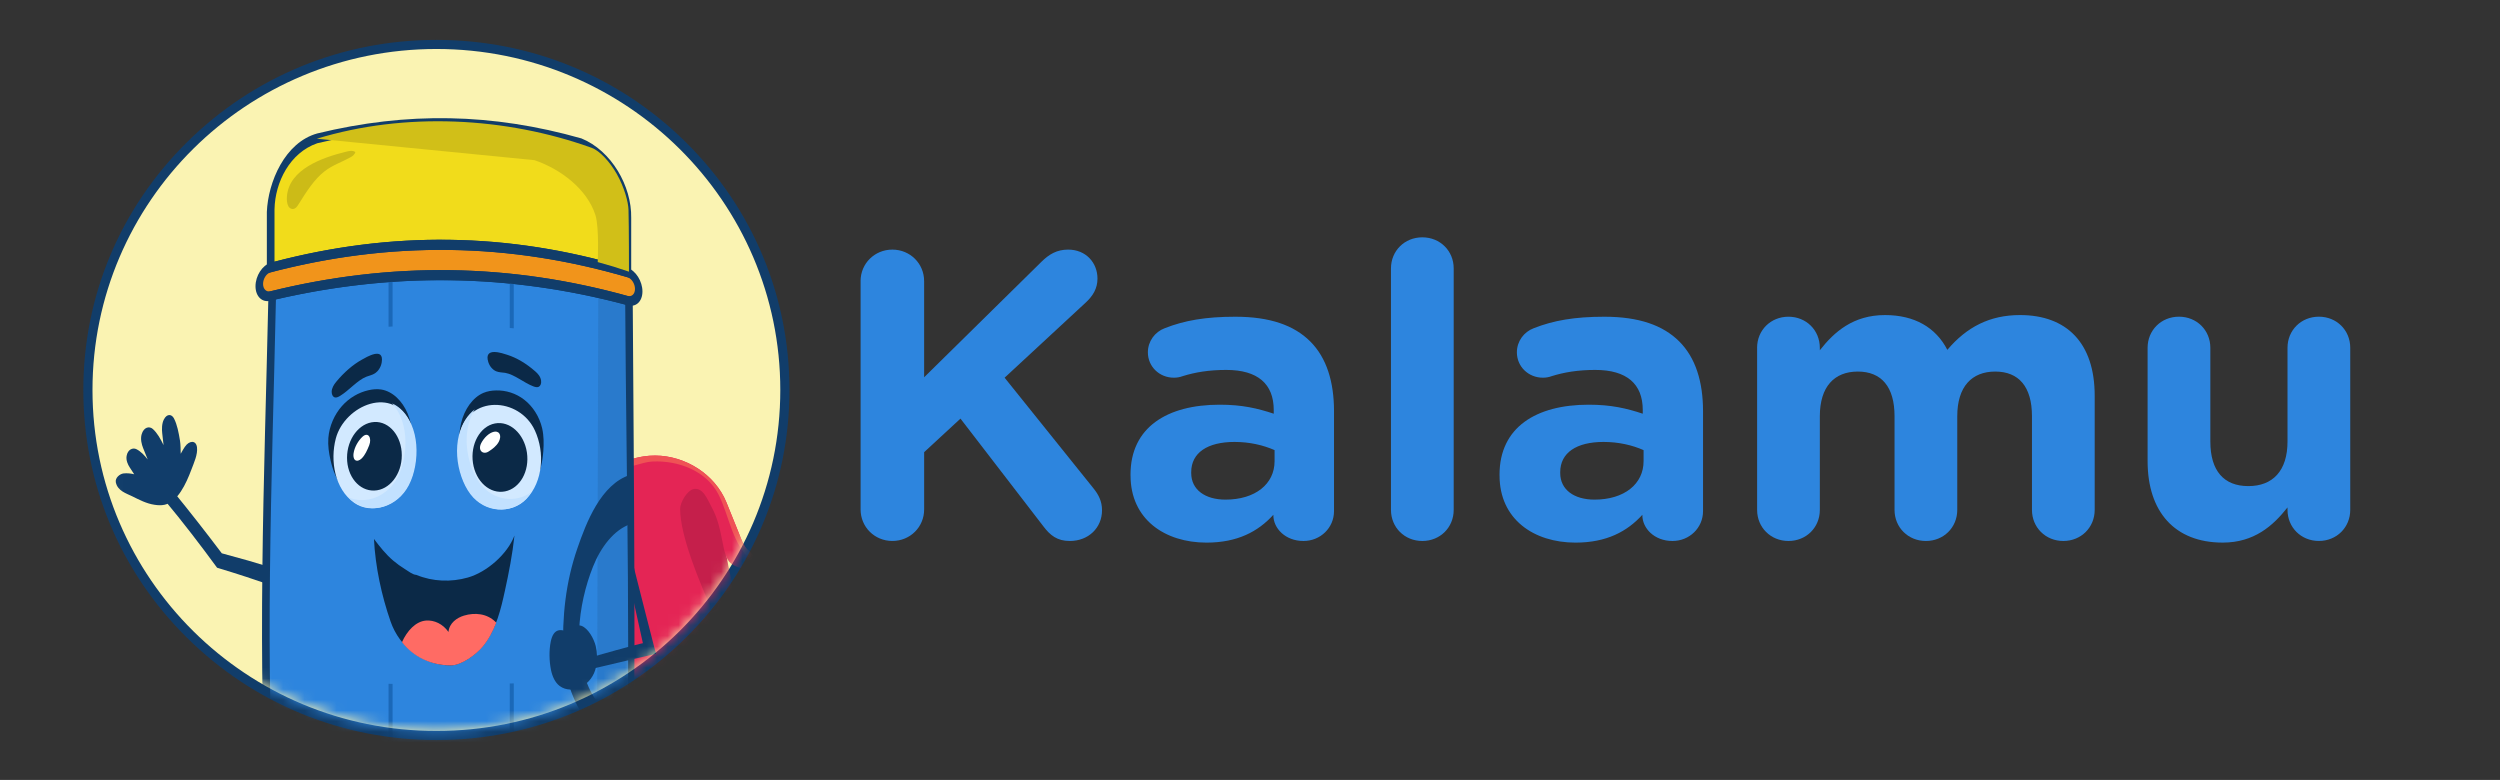
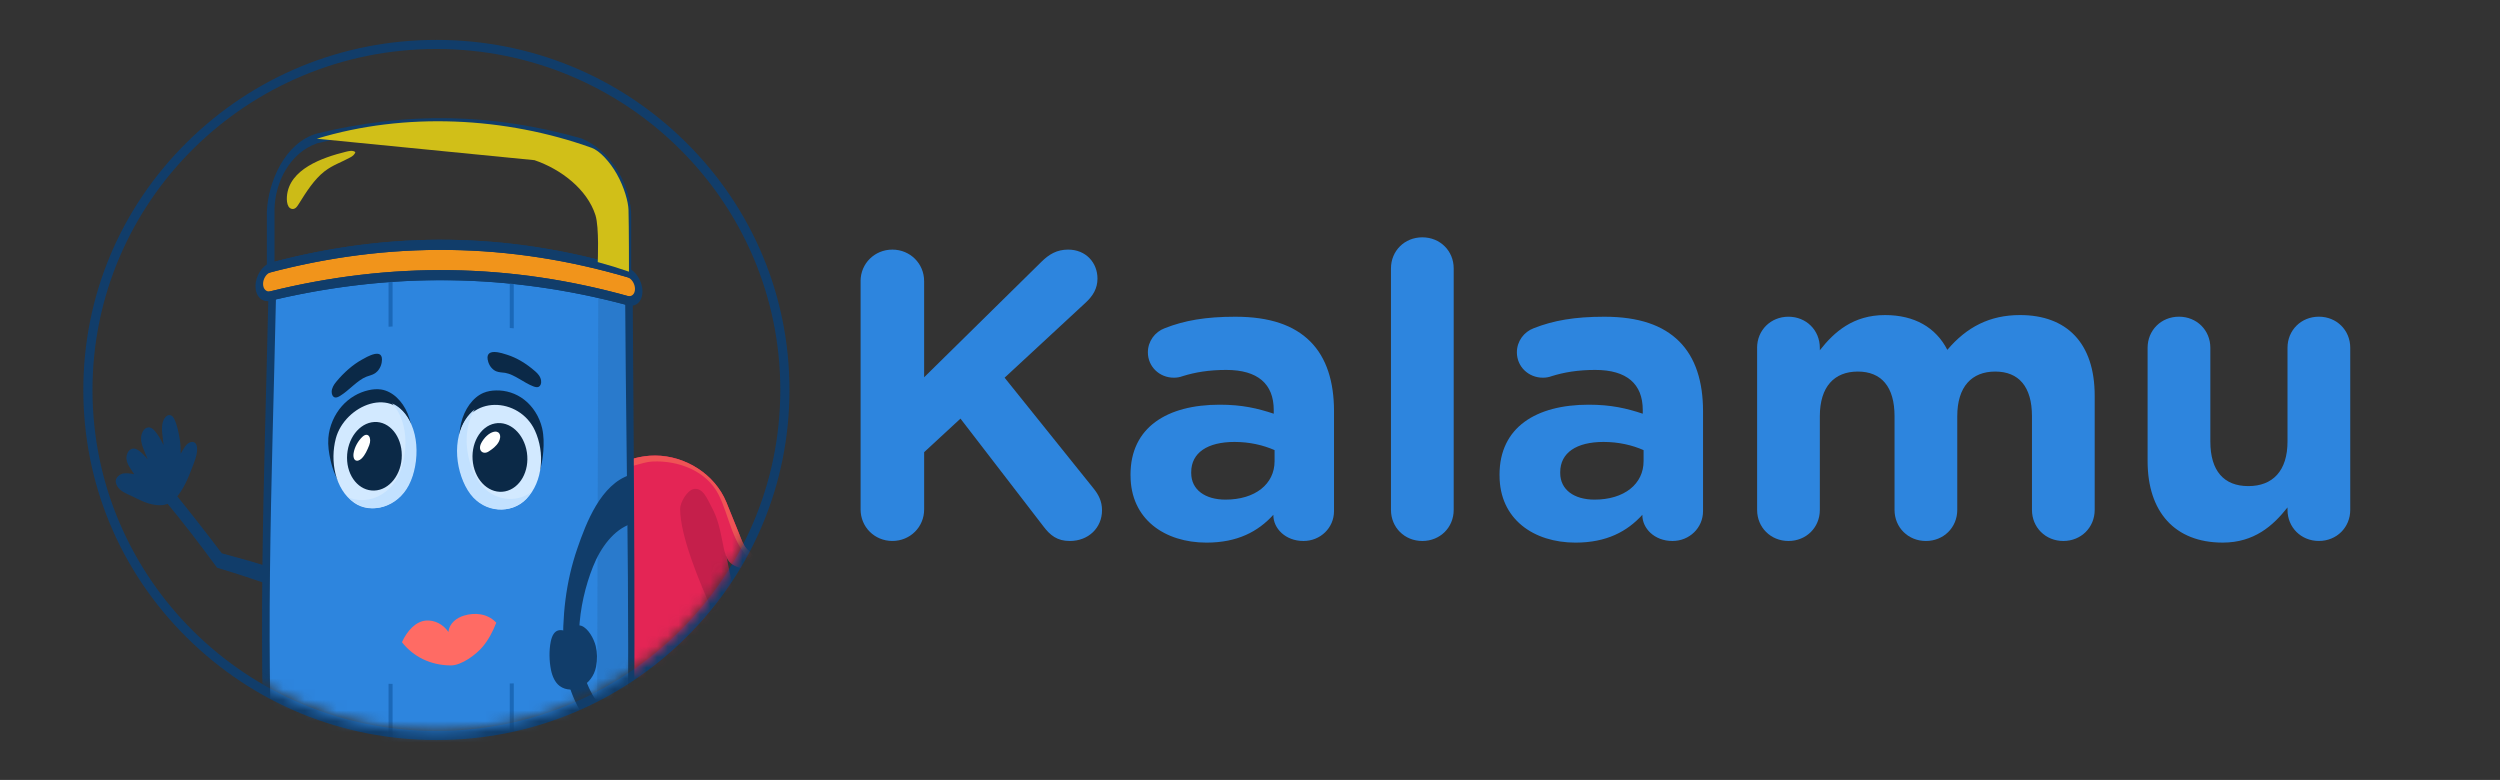
<svg xmlns="http://www.w3.org/2000/svg" width="234" height="73" viewBox="0 0 234 73" fill="none">
  <rect x="0" y="0" width="234" height="73" fill="#333333" stroke="none" />
-   <path d="M40.847 68.842C58.862 68.842 73.466 54.363 73.466 36.501C73.466 18.639 58.862 4.16 40.847 4.16C22.832 4.16 8.228 18.639 8.228 36.501C8.228 54.363 22.832 68.842 40.847 68.842Z" fill="#FAF3B2" />
  <path d="M40.847 4.585C58.624 4.585 73.036 18.875 73.036 36.501C73.036 54.127 58.624 68.417 40.847 68.417C23.069 68.417 8.657 54.127 8.657 36.501C8.657 18.875 23.067 4.585 40.847 4.585ZM40.847 3.734C32.02 3.734 23.72 7.143 17.479 13.332C11.236 19.522 7.799 27.75 7.799 36.501C7.799 45.252 11.236 53.482 17.479 59.67C23.722 65.859 32.02 69.268 40.847 69.268C49.673 69.268 57.974 65.859 64.214 59.67C70.457 53.48 73.895 45.252 73.895 36.501C73.895 27.75 70.457 19.52 64.214 13.332C57.972 7.143 49.673 3.734 40.847 3.734Z" fill="#113D6A" />
  <mask id="mask0_1104_9890" style="mask-type:luminance" maskUnits="userSpaceOnUse" x="8" y="4" width="66" height="65">
    <path d="M40.847 68.417C58.625 68.417 73.036 54.128 73.036 36.501C73.036 18.874 58.625 4.585 40.847 4.585C23.069 4.585 8.657 18.874 8.657 36.501C8.657 54.128 23.069 68.417 40.847 68.417Z" fill="white" />
  </mask>
  <g mask="url(#mask0_1104_9890)">
    <path d="M17.316 41.799C17.172 42.016 17.039 42.244 16.915 42.474C16.904 42.061 16.91 41.635 16.846 41.239C16.724 40.503 16.588 39.754 16.284 39.165C16.08 38.767 15.636 38.686 15.339 39.261C15.136 39.654 15.144 40.193 15.183 40.546C15.221 40.918 15.262 41.293 15.309 41.663C15.028 41.082 14.721 40.529 14.303 40.152C13.977 39.861 13.455 39.978 13.26 40.644C13.125 41.101 13.264 41.608 13.393 41.931C13.535 42.288 13.676 42.648 13.826 43.008C13.515 42.612 13.181 42.254 12.775 42.046C12.43 41.867 11.951 42.074 11.85 42.678C11.779 43.093 11.977 43.495 12.14 43.746C12.277 43.959 12.417 44.176 12.56 44.391C12.234 44.314 11.902 44.274 11.558 44.314C11.239 44.35 10.745 44.716 10.844 45.163C11.02 45.95 11.801 46.172 12.387 46.459C13.033 46.776 13.706 47.14 14.479 47.25C14.777 47.293 15.086 47.316 15.402 47.246C16.623 46.98 17.408 45.308 17.915 43.952C18.149 43.327 18.518 42.542 18.44 41.88C18.355 41.154 17.689 41.246 17.32 41.801L17.316 41.799Z" fill="#113D6A" />
    <path d="M25.756 53.225C23.713 52.602 22.709 52.31 20.76 51.789C19.256 49.797 17.732 47.846 16.151 45.914C15.865 46.293 15.724 46.48 15.44 46.852C17.138 48.893 18.752 50.997 20.318 53.138C22.486 53.797 23.606 54.17 25.889 54.953C25.836 54.261 25.81 53.914 25.756 53.225Z" fill="#113D6A" />
    <g style="mix-blend-mode:multiply">
      <path d="M70.324 64.517C70.895 62.553 71.174 61.602 71.727 59.774C68.386 57.34 67.957 52.021 67.538 48.352C66.712 46.567 66.186 44.474 64.231 44.384C63.532 44.352 62.455 44.365 61.873 44.855C61.468 45.195 61.493 45.82 61.431 46.427C61.276 47.946 61.266 49.529 61.268 51.069C61.268 53.636 60.989 56.753 62.047 58.853C63.313 61.366 66.701 63.576 69.315 65.323C69.723 64.998 69.925 64.836 70.324 64.519V64.517Z" fill="#C51F4B" />
    </g>
    <path d="M52.62 51.125C52.57 50.878 53.398 49.786 53.51 49.595C54.117 48.555 54.725 47.529 55.326 46.52C55.819 45.695 56.188 44.572 56.899 44.072C58.253 43.118 59.811 42.629 61.337 42.637C64.148 42.654 66.907 44.378 67.987 47.004C68.386 47.974 68.787 48.976 69.171 49.933C69.373 50.435 69.551 51.006 69.901 51.378C70.043 51.529 70.204 51.653 70.339 51.81C70.474 51.967 70.586 52.176 70.584 52.389C70.566 53.68 68.603 53.225 68.131 52.408C67.865 51.95 67.76 51.391 67.652 50.848C67.416 49.665 67.21 48.572 66.624 47.495C66.193 46.699 65.798 45.576 64.888 45.784C64.347 45.908 63.665 46.976 63.663 47.631C63.648 52.419 70.234 64.278 70.326 64.51C70.62 65.251 61.738 72.898 56.444 70.253C55.15 63.878 53.879 57.499 52.622 51.118L52.62 51.125Z" fill="#E42555" />
    <g style="mix-blend-mode:screen">
      <path d="M70.339 51.814C70.204 51.657 70.043 51.533 69.901 51.382C69.551 51.01 69.373 50.44 69.171 49.938C68.787 48.98 68.386 47.978 67.987 47.008C66.907 44.38 64.148 42.659 61.336 42.642C60.019 42.633 58.675 43.001 57.463 43.714C57.532 43.739 57.602 43.759 57.678 43.771C58.708 43.948 60.059 43.242 61.064 43.197C63.523 43.088 66.126 44.08 67.257 46.293C68.274 48.284 68.54 51.069 70.418 52.497C70.461 52.531 70.513 52.561 70.564 52.589C70.577 52.529 70.586 52.465 70.586 52.393C70.588 52.18 70.476 51.974 70.341 51.814H70.339Z" fill="#EF5355" />
    </g>
-     <path d="M57.806 45.991C58.699 51.101 60.128 56.159 61.394 61.191C61.002 61.212 60.804 61.221 60.405 61.242C59.411 56.782 58.433 52.321 57.465 47.857C57.6 47.108 57.669 46.735 57.804 45.991H57.806Z" fill="#113D6A" />
    <path d="M58.731 28.131C47.6 25.099 36.539 24.979 25.335 27.701C24.743 27.86 24.269 27.409 24.269 26.682C24.269 25.954 24.745 25.211 25.335 25.039C36.55 22.069 47.604 22.203 58.731 25.509C59.315 25.701 59.785 26.445 59.785 27.163C59.785 27.88 59.317 28.307 58.731 28.133V28.131Z" fill="#F1941B" />
-     <path d="M58.731 25.507C47.604 22.201 36.55 22.069 25.335 25.037V19.711C25.447 16.907 26.917 13.964 29.69 12.947C38.108 10.917 46.085 11.064 54.422 13.407C57.019 14.451 58.783 17.507 58.729 20.26V25.507H58.731Z" fill="#F1DC1B" />
    <path d="M59.083 26.06C47.724 22.654 36.424 22.52 24.977 25.588V19.839C25.091 17.035 26.666 13.332 29.69 12.492C38.111 10.441 46.085 10.59 54.422 12.956C57.229 14.098 59.135 17.418 59.081 20.398V26.062L59.083 26.06ZM25.694 24.49C36.675 21.618 47.482 21.752 58.379 24.956V20.128C58.321 17.562 56.935 14.834 54.424 13.862C46.087 11.545 38.106 11.4 29.692 13.409C27.14 14.294 25.745 17.037 25.694 19.594V24.492V24.49Z" fill="#113D6A" />
    <path d="M58.71 80.621C47.731 83.051 36.814 83.162 25.775 81.049C25.775 81.049 25.514 79.509 25.477 78.962C24.337 61.963 25.099 44.699 25.477 27.662C36.688 24.971 47.748 25.111 58.871 28.173C58.971 45.259 59.178 62.361 58.871 79.447C58.868 79.615 58.708 80.624 58.708 80.624L58.71 80.621Z" fill="#2D85DE" />
    <g style="mix-blend-mode:darken">
      <path d="M55.997 27.579C56.647 27.737 59.066 28.452 59.066 28.452C59.047 45.44 59.029 62.427 59.01 79.415C59.01 79.415 58.274 79.055 57.229 78.704C56.338 78.406 56.298 78.717 55.858 78.438" fill="#297ACC" />
    </g>
    <path d="M58.731 28.569C47.6 25.582 36.538 25.467 25.335 28.145C24.548 28.354 23.915 27.756 23.915 26.79C23.915 25.824 24.548 24.828 25.335 24.594C36.553 21.584 47.604 21.718 58.731 25.071C59.51 25.328 60.133 26.331 60.133 27.279C60.133 28.229 59.508 28.799 58.731 28.569ZM25.335 25.482C24.941 25.594 24.623 26.088 24.623 26.575C24.623 27.062 24.941 27.365 25.335 27.258C36.542 24.496 47.6 24.618 58.731 27.694C59.12 27.814 59.435 27.524 59.435 27.045C59.435 26.567 59.12 26.071 58.731 25.945C47.602 22.684 36.548 22.554 25.335 25.482Z" fill="#113D6A" />
    <path d="M48.089 77.945C47.939 77.955 47.864 77.962 47.714 77.97V63.974C47.864 63.97 47.939 63.97 48.089 63.966V77.945Z" fill="#1A68B8" />
    <path d="M36.746 78.081C36.595 78.075 36.518 78.07 36.368 78.062V64.004C36.518 64.006 36.593 64.008 36.746 64.01V78.081Z" fill="#1A68B8" />
    <path d="M48.087 30.733C47.937 30.72 47.862 30.712 47.712 30.699V26.318C47.862 26.333 47.937 26.341 48.087 26.356V30.733Z" fill="#1A68B8" />
    <path d="M36.746 30.56C36.595 30.569 36.518 30.573 36.368 30.584V26.182C36.518 26.171 36.593 26.165 36.746 26.154V30.558V30.56Z" fill="#1A68B8" />
    <g style="mix-blend-mode:darken">
      <path d="M50.027 14.992C52.506 15.837 54.956 17.711 55.733 20.135C56.098 21.273 55.948 24.53 55.948 24.53C57.13 24.856 57.716 25.037 58.871 25.428C58.871 25.428 58.871 21.145 58.828 19.641C58.808 18.909 58.441 17.539 57.735 16.29C57.087 15.143 56.124 14.105 55.386 13.839C47.319 10.939 37.915 10.468 29.653 12.983" fill="#D1BF18" />
    </g>
    <path d="M58.997 80.987C47.83 83.553 36.718 83.668 25.488 81.432C25.464 81.287 25.451 81.215 25.425 81.068C25.415 81.004 25.159 79.496 25.121 78.928C23.992 61.974 24.747 44.746 25.121 27.745C25.125 27.573 25.127 27.486 25.131 27.311C36.576 24.452 47.873 24.599 59.223 27.843C59.223 28.016 59.223 28.103 59.225 28.275C59.326 45.303 59.532 62.346 59.225 79.37C59.22 79.551 59.117 80.23 59.055 80.621C59.032 80.766 59.021 80.838 58.997 80.985V80.987ZM26.067 80.664C36.911 82.658 47.632 82.551 58.42 80.253C58.471 79.911 58.517 79.59 58.521 79.513C59.09 62.8 58.622 45.503 58.521 28.507C47.623 25.622 36.803 25.488 25.827 28.018C25.464 44.948 24.704 62.104 25.835 78.994C25.857 79.328 25.981 80.13 26.067 80.664Z" fill="#113D6A" />
    <g style="mix-blend-mode:screen">
      <path d="M26.855 18.39C26.831 18.713 26.857 19.069 26.996 19.311C27.136 19.554 27.432 19.656 27.679 19.456C27.79 19.364 27.878 19.228 27.962 19.094C28.672 17.954 29.417 16.777 30.385 16.03C31.149 15.441 31.999 15.171 32.803 14.724C32.99 14.622 33.196 14.477 33.26 14.236C33.014 14.045 32.668 14.132 32.366 14.207C30.183 14.743 27.046 15.837 26.855 18.39Z" fill="#CCBB17" />
    </g>
-     <path d="M60.985 59.993C58.733 60.529 56.51 61.191 54.283 61.812C54.293 62.231 54.3 62.44 54.313 62.859C56.675 62.31 59.036 61.755 61.397 61.193C61.234 60.717 61.15 60.476 60.987 59.995L60.985 59.993Z" fill="#113D6A" />
    <path d="M58.987 44.446C56.236 45.318 54.862 48.952 54.044 51.321C52.941 54.519 52.609 57.695 52.722 61.155C52.789 63.197 53.624 65.757 54.883 67.4C55.521 68.23 56.263 68.921 57.044 69.481C58.075 70.217 58.678 70.238 59.821 70.311C59.821 69.604 59.821 68.898 59.821 68.193C58.143 68.242 56.375 66.681 55.437 64.993C53.489 61.489 54.081 56.612 55.502 53.048C56.242 51.193 57.461 49.601 59.006 49.055C58.997 47.212 58.993 46.291 58.982 44.448L58.987 44.446Z" fill="#113D6A" />
    <path d="M55.763 60.495C55.903 61.066 55.92 61.719 55.789 62.408C55.461 64.147 53.572 65.089 52.383 64.206C51.959 63.891 51.695 63.312 51.572 62.708C51.407 61.893 51.379 60.88 51.551 60.051C51.813 58.778 52.521 58.823 53.334 59.244C53.435 58.691 53.993 58.421 54.424 58.578C55.049 58.808 55.585 59.761 55.766 60.493L55.763 60.495Z" fill="#113D6A" />
    <path d="M30.939 43.076C30.786 42.408 30.681 41.712 30.733 41.008C30.816 39.886 31.306 38.799 31.999 38.014C32.692 37.229 33.574 36.735 34.475 36.527C34.87 36.435 35.276 36.397 35.671 36.456C36.731 36.618 37.66 37.52 38.156 38.708C38.651 39.895 38.733 41.331 38.48 42.65C38.33 43.429 38.057 44.195 37.591 44.748C37.257 45.144 36.838 45.412 36.417 45.644C35.645 46.069 34.823 46.391 33.992 46.391C32.263 46.386 31.37 44.961 30.939 43.08V43.076Z" fill="#0B2947" />
    <path d="M31.43 41.05C30.885 43.129 31.331 45.778 33.151 47.061C34.722 48.167 37.153 47.446 38.205 45.425C38.492 44.874 38.686 44.25 38.801 43.608C39.035 42.314 38.919 40.899 38.456 39.756C36.898 35.935 32.25 37.92 31.43 41.05Z" fill="#D2E9FF" />
    <path d="M38.516 39.754C38.078 38.737 37.433 38.084 36.705 37.758C37.003 38.082 37.267 38.488 37.482 38.984C37.978 40.131 38.061 41.533 37.827 42.825C37.712 43.465 37.518 44.089 37.233 44.642C36.269 46.503 34.207 47.261 32.608 46.542C32.793 46.737 32.995 46.91 33.211 47.054C34.857 48.15 37.214 47.442 38.265 45.418C38.553 44.867 38.746 44.244 38.862 43.601C39.096 42.308 39.012 40.905 38.514 39.75L38.516 39.754Z" fill="#C2E1FF" />
    <path d="M37.608 42.616C37.608 44.399 36.452 45.867 35.035 45.916C33.619 45.965 32.482 44.603 32.482 42.848C32.482 41.093 33.619 39.578 35.035 39.499C36.452 39.42 37.608 40.831 37.608 42.616Z" fill="#0B2947" />
    <path d="M33.093 42.429C33.061 42.652 33.08 42.91 33.22 43.044C33.396 43.212 33.664 43.093 33.846 42.916C34.171 42.601 34.374 42.137 34.557 41.678C34.825 40.999 34.471 40.376 33.924 40.882C33.54 41.237 33.179 41.844 33.095 42.427L33.093 42.429Z" fill="white" />
    <path d="M50.855 42.218C50.905 41.516 50.905 40.797 50.748 40.103C50.499 39.001 49.862 38.029 49.07 37.414C48.278 36.799 47.345 36.524 46.433 36.544C46.033 36.552 45.632 36.614 45.254 36.771C44.242 37.197 43.465 38.318 43.156 39.61C42.844 40.901 42.977 42.335 43.42 43.576C43.681 44.308 44.061 44.999 44.6 45.435C44.986 45.748 45.435 45.914 45.881 46.044C46.701 46.282 47.553 46.41 48.364 46.216C50.053 45.812 50.714 44.195 50.855 42.218Z" fill="#0B2947" />
    <path d="M50.075 40.312C51.004 42.359 50.836 45.044 49.283 46.691C47.905 48.15 45.424 47.995 44.096 46.248C43.733 45.772 43.452 45.201 43.244 44.599C42.823 43.38 42.77 41.935 43.016 40.72C43.793 36.912 48.637 37.139 50.075 40.312Z" fill="#D2E9FF" />
    <path d="M42.956 40.733C43.235 39.624 43.772 38.822 44.435 38.32C44.19 38.714 43.993 39.182 43.855 39.722C43.54 40.978 43.662 42.378 44.083 43.599C44.291 44.203 44.572 44.774 44.935 45.252C46.154 46.863 48.282 47.135 49.74 46.054C49.587 46.291 49.418 46.508 49.225 46.701C47.778 48.163 45.366 48.008 44.036 46.261C43.673 45.784 43.392 45.214 43.184 44.612C42.763 43.393 42.639 41.993 42.956 40.733Z" fill="#C2E1FF" />
    <path d="M44.27 43.337C44.533 45.097 45.881 46.274 47.276 45.993C48.671 45.712 49.579 44.099 49.319 42.352C49.059 40.605 47.724 39.369 46.328 39.635C44.931 39.901 44.008 41.576 44.27 43.337Z" fill="#0B2947" />
    <path d="M46.229 40.414C46.407 40.373 46.617 40.399 46.735 40.576C46.883 40.799 46.808 41.135 46.679 41.365C46.45 41.771 46.091 42.029 45.737 42.259C45.212 42.601 44.684 42.161 45.048 41.465C45.304 40.978 45.763 40.518 46.229 40.414Z" fill="white" />
-     <path d="M36.563 58.185C37.396 60.568 39.572 62.264 42.158 62.283C43.177 62.291 44.566 61.255 45.179 60.51C45.795 59.768 46.252 58.84 46.587 57.861C46.868 57.038 47.068 56.178 47.255 55.316C47.63 53.604 47.967 51.88 48.154 50.127C47.501 51.863 45.563 53.555 43.791 54.057C42.227 54.502 40.508 54.448 38.96 53.806C38.643 53.806 38.169 53.429 37.889 53.259C37.514 53.029 37.153 52.767 36.808 52.476C36.121 51.895 35.563 51.189 35.003 50.446C35.13 53.042 35.716 55.757 36.561 58.18L36.563 58.185Z" fill="#0B2947" />
    <path d="M31.458 35.752C31.261 35.99 31.044 36.318 31.044 36.686C31.044 36.965 31.179 37.158 31.336 37.199C31.492 37.239 31.668 37.154 31.834 37.054C32.662 36.552 33.443 35.595 34.289 35.261C34.561 35.152 34.84 35.112 35.108 34.935C35.377 34.756 35.647 34.397 35.727 33.931C35.984 32.401 34.282 33.437 33.874 33.663C33.031 34.131 32.209 34.843 31.456 35.752H31.458Z" fill="#0B2947" />
    <path d="M50.12 34.778C50.343 34.973 50.598 35.256 50.647 35.627C50.686 35.907 50.579 36.129 50.428 36.203C50.281 36.276 50.098 36.229 49.924 36.165C49.049 35.837 48.158 35.048 47.287 34.899C47.006 34.85 46.727 34.871 46.441 34.752C46.154 34.633 45.843 34.333 45.703 33.886C45.248 32.42 47.053 33.075 47.48 33.209C48.368 33.492 49.265 34.024 50.12 34.778Z" fill="#0B2947" />
    <path d="M37.626 60.114C38.697 61.472 40.276 62.261 42.175 62.285C43.197 62.297 44.583 61.257 45.197 60.512C45.722 59.878 46.132 59.108 46.45 58.287C46.433 58.268 46.416 58.248 46.398 58.231C45.594 57.416 44.441 57.316 43.428 57.621C42.772 57.819 42.055 58.31 41.976 59.151C41.461 58.406 40.647 58.021 39.866 58.085C38.918 58.163 38.102 59.038 37.623 60.112L37.626 60.114Z" fill="#FF6B64" />
  </g>
  <path d="M80.55 26.312C80.55 24.665 81.863 23.363 83.524 23.363C85.185 23.363 86.498 24.665 86.498 26.312V35.314L97.471 24.512C98.205 23.784 98.939 23.363 99.981 23.363C101.642 23.363 102.724 24.588 102.724 26.082C102.724 27.001 102.299 27.69 101.642 28.303L94.031 35.352L102.338 45.695C102.801 46.27 103.149 46.882 103.149 47.763C103.149 49.41 101.874 50.636 100.136 50.636C98.939 50.636 98.282 50.1 97.625 49.219L89.9 39.182L86.5 42.323V47.685C86.5 49.331 85.187 50.634 83.526 50.634C81.865 50.634 80.552 49.331 80.552 47.685V26.309L80.55 26.312Z" fill="#2D85DE" />
  <path d="M105.816 44.506V44.429C105.816 39.986 109.254 37.88 114.162 37.88C116.287 37.88 117.716 38.225 119.222 38.723V38.378C119.222 35.927 117.716 34.625 114.78 34.625C113.119 34.625 111.844 34.854 110.724 35.199C110.415 35.314 110.145 35.352 109.874 35.352C108.522 35.352 107.441 34.318 107.441 32.978C107.441 31.944 108.098 31.063 109.025 30.718C110.879 29.99 112.849 29.646 115.63 29.646C118.875 29.646 121.115 30.45 122.624 31.944C124.169 33.476 124.864 35.735 124.864 38.493V47.84C124.864 49.41 123.589 50.636 122.006 50.636C120.306 50.636 119.186 49.449 119.186 48.223V48.185C117.757 49.755 115.825 50.789 112.928 50.789C109.027 50.789 105.819 48.606 105.819 44.508L105.816 44.506ZM119.3 43.165V42.131C118.257 41.672 116.982 41.365 115.553 41.365C113.042 41.365 111.497 42.361 111.497 44.199V44.276C111.497 45.846 112.81 46.765 114.703 46.765C117.484 46.765 119.3 45.31 119.3 43.165Z" fill="#2D85DE" />
  <path d="M130.195 25.124C130.195 23.477 131.469 22.214 133.13 22.214C134.791 22.214 136.066 23.477 136.066 25.124V47.725C136.066 49.372 134.791 50.636 133.13 50.636C131.469 50.636 130.195 49.372 130.195 47.725V25.124Z" fill="#2D85DE" />
  <path d="M140.356 44.506V44.429C140.356 39.986 143.794 37.88 148.702 37.88C150.826 37.88 152.255 38.225 153.762 38.723V38.378C153.762 35.927 152.255 34.625 149.32 34.625C147.659 34.625 146.384 34.854 145.264 35.199C144.955 35.314 144.684 35.352 144.414 35.352C143.062 35.352 141.98 34.318 141.98 32.978C141.98 31.944 142.637 31.063 143.564 30.718C145.418 29.99 147.388 29.646 150.17 29.646C153.414 29.646 155.655 30.45 157.163 31.944C158.708 33.476 159.404 35.735 159.404 38.493V47.84C159.404 49.41 158.129 50.636 156.545 50.636C154.846 50.636 153.725 49.449 153.725 48.223V48.185C152.296 49.755 150.365 50.789 147.468 50.789C143.566 50.789 140.358 48.606 140.358 44.508L140.356 44.506ZM153.839 43.165V42.131C152.796 41.672 151.521 41.365 150.092 41.365C147.581 41.365 146.036 42.361 146.036 44.199V44.276C146.036 45.846 147.35 46.765 149.242 46.765C152.024 46.765 153.839 45.31 153.839 43.165Z" fill="#2D85DE" />
  <path d="M164.464 32.554C164.464 30.907 165.739 29.644 167.4 29.644C169.061 29.644 170.335 30.907 170.335 32.554V32.784C171.687 31.061 173.464 29.49 176.438 29.49C179.181 29.49 181.19 30.639 182.271 32.746C184.087 30.601 186.25 29.49 189.072 29.49C193.437 29.49 196.063 32.095 196.063 37.037V47.725C196.063 49.372 194.789 50.636 193.128 50.636C191.467 50.636 190.192 49.372 190.192 47.725V38.952C190.192 36.195 188.956 34.778 186.754 34.778C184.552 34.778 183.2 36.195 183.2 38.952V47.725C183.2 49.372 181.926 50.636 180.265 50.636C178.604 50.636 177.329 49.372 177.329 47.725V38.952C177.329 36.195 176.093 34.778 173.891 34.778C171.689 34.778 170.337 36.195 170.337 38.952V47.725C170.337 49.372 169.063 50.636 167.402 50.636C165.741 50.636 164.466 49.372 164.466 47.725V32.556L164.464 32.554Z" fill="#2D85DE" />
  <path d="M219.983 47.723C219.983 49.37 218.708 50.634 217.047 50.634C215.386 50.634 214.111 49.37 214.111 47.723V47.493C212.759 49.217 210.982 50.787 208.047 50.787C203.566 50.787 201.016 47.914 201.016 43.163V32.552C201.016 30.905 202.291 29.642 203.952 29.642C205.613 29.642 206.888 30.905 206.888 32.552V41.325C206.888 44.082 208.162 45.499 210.442 45.499C212.721 45.499 214.111 44.082 214.111 41.325V32.552C214.111 30.905 215.386 29.642 217.047 29.642C218.708 29.642 219.983 30.905 219.983 32.552V47.721V47.723Z" fill="#2D85DE" />
</svg>